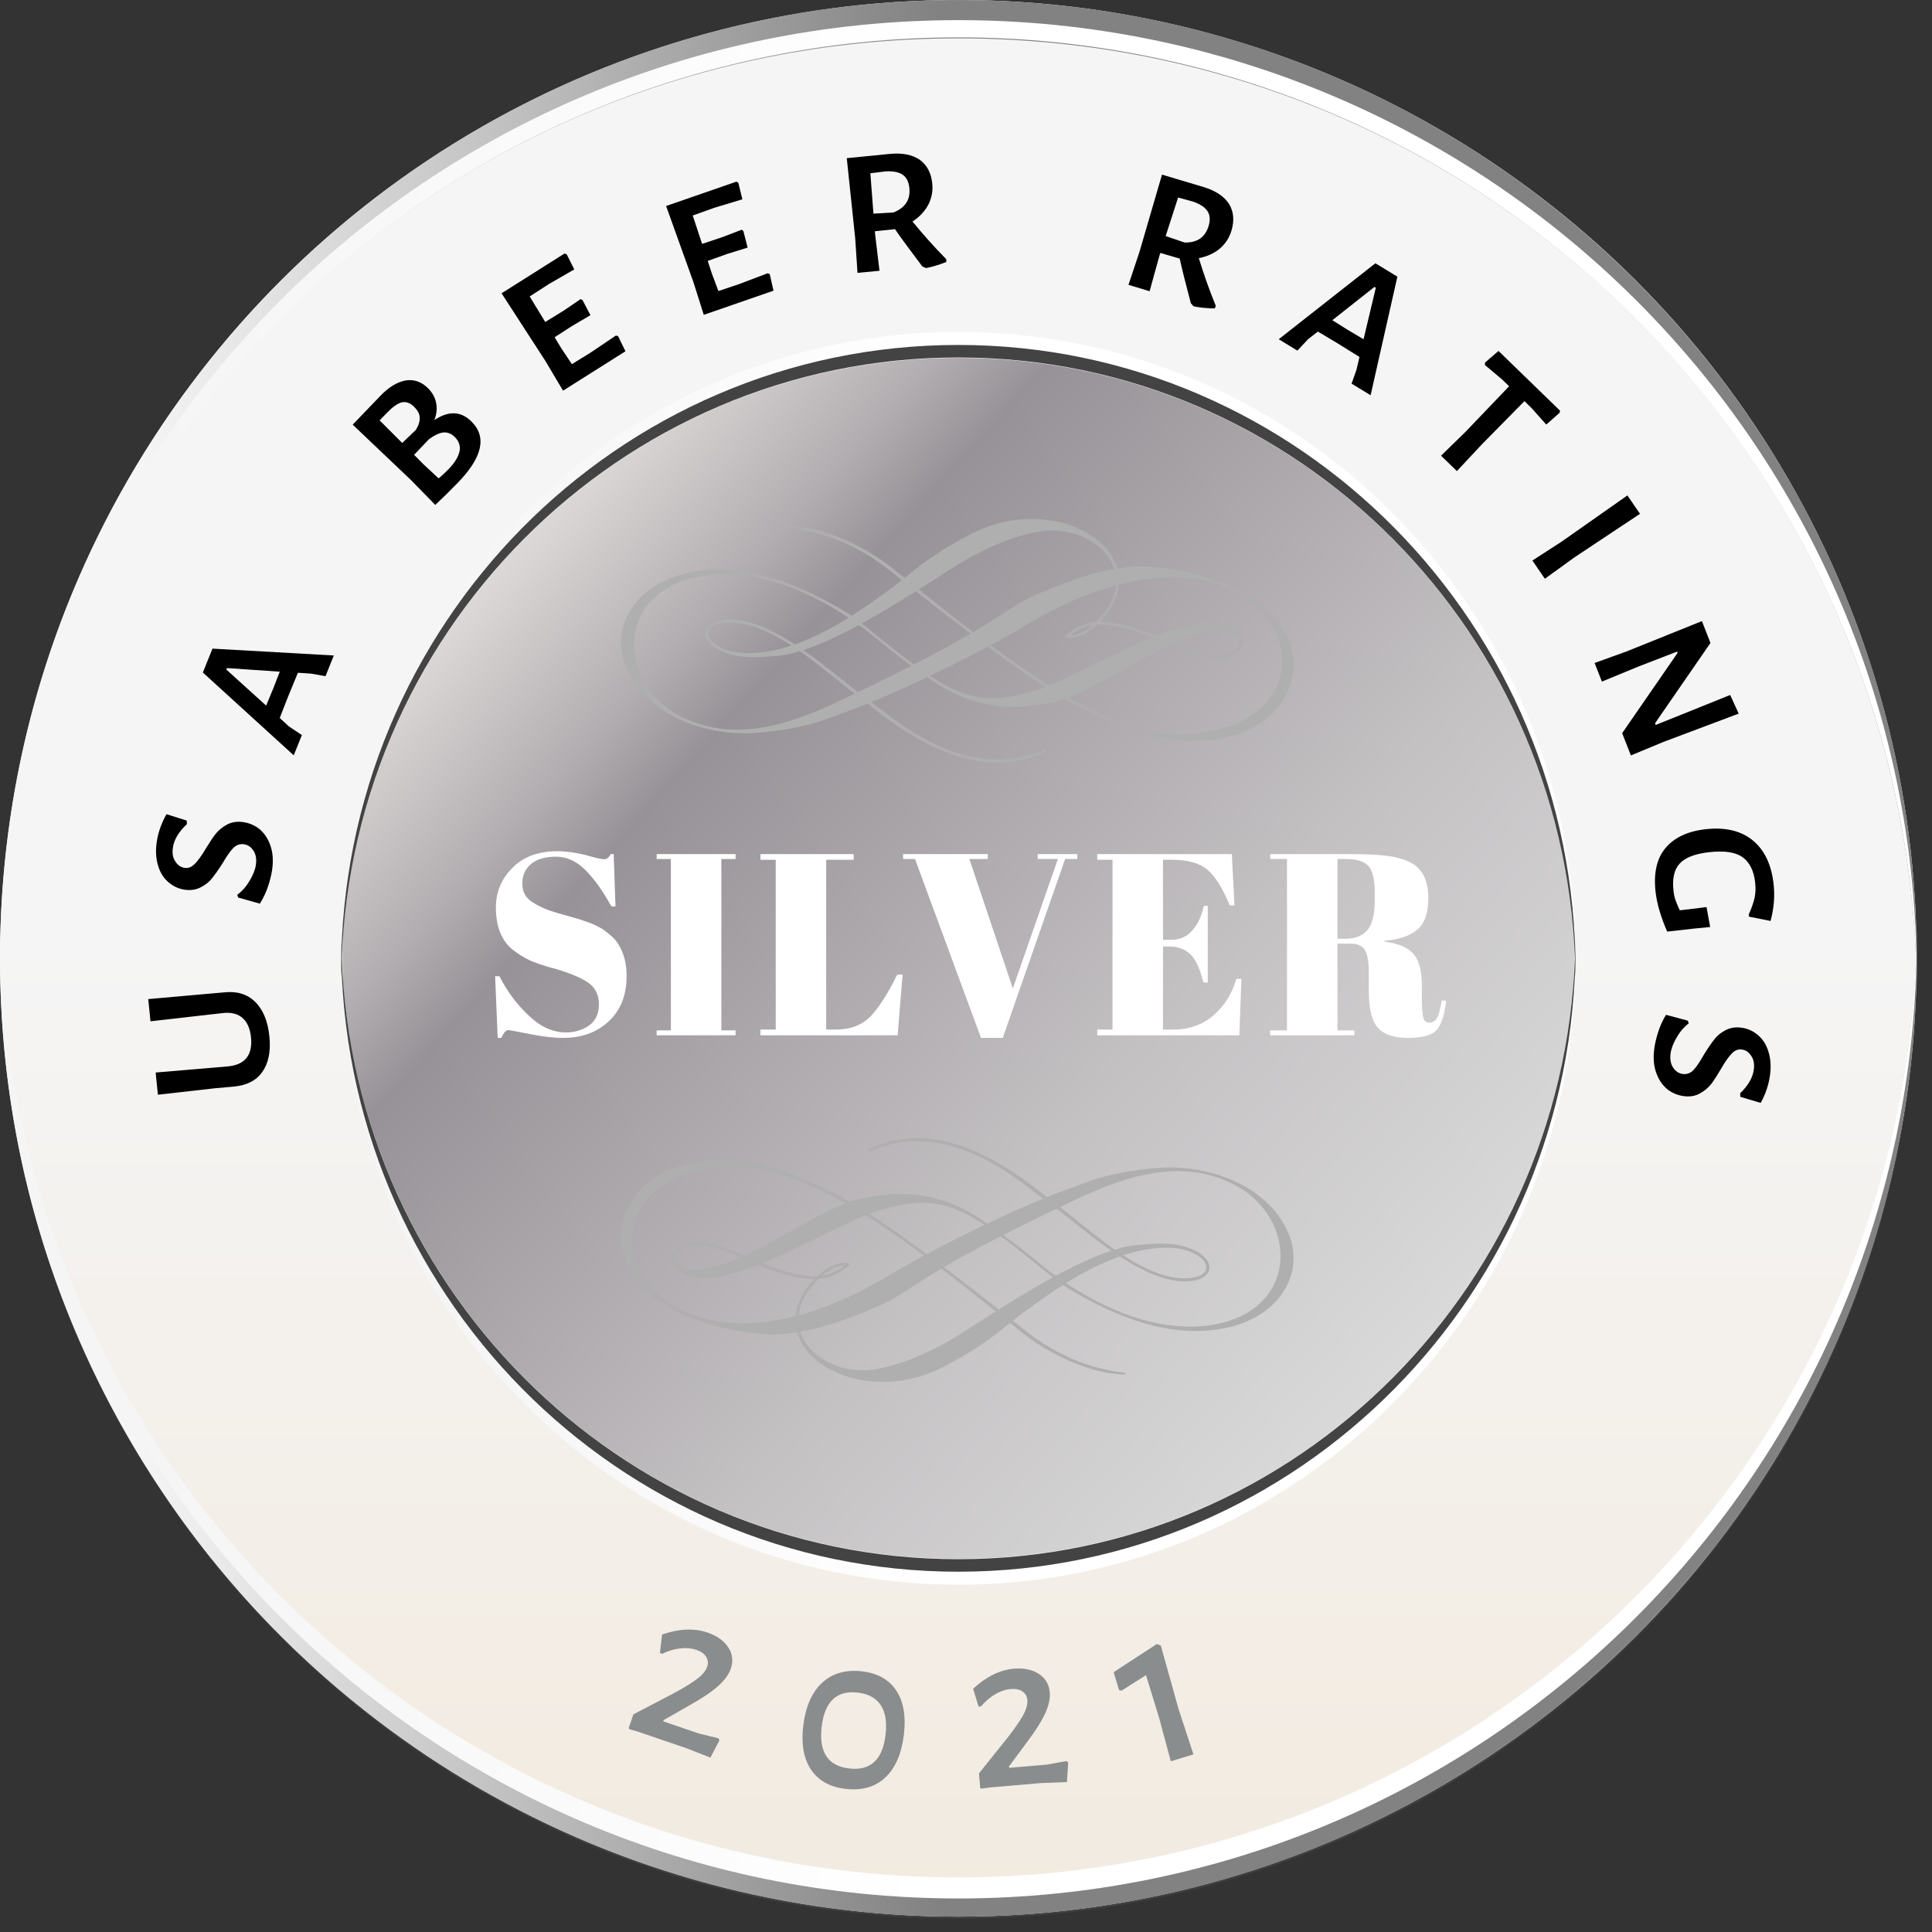
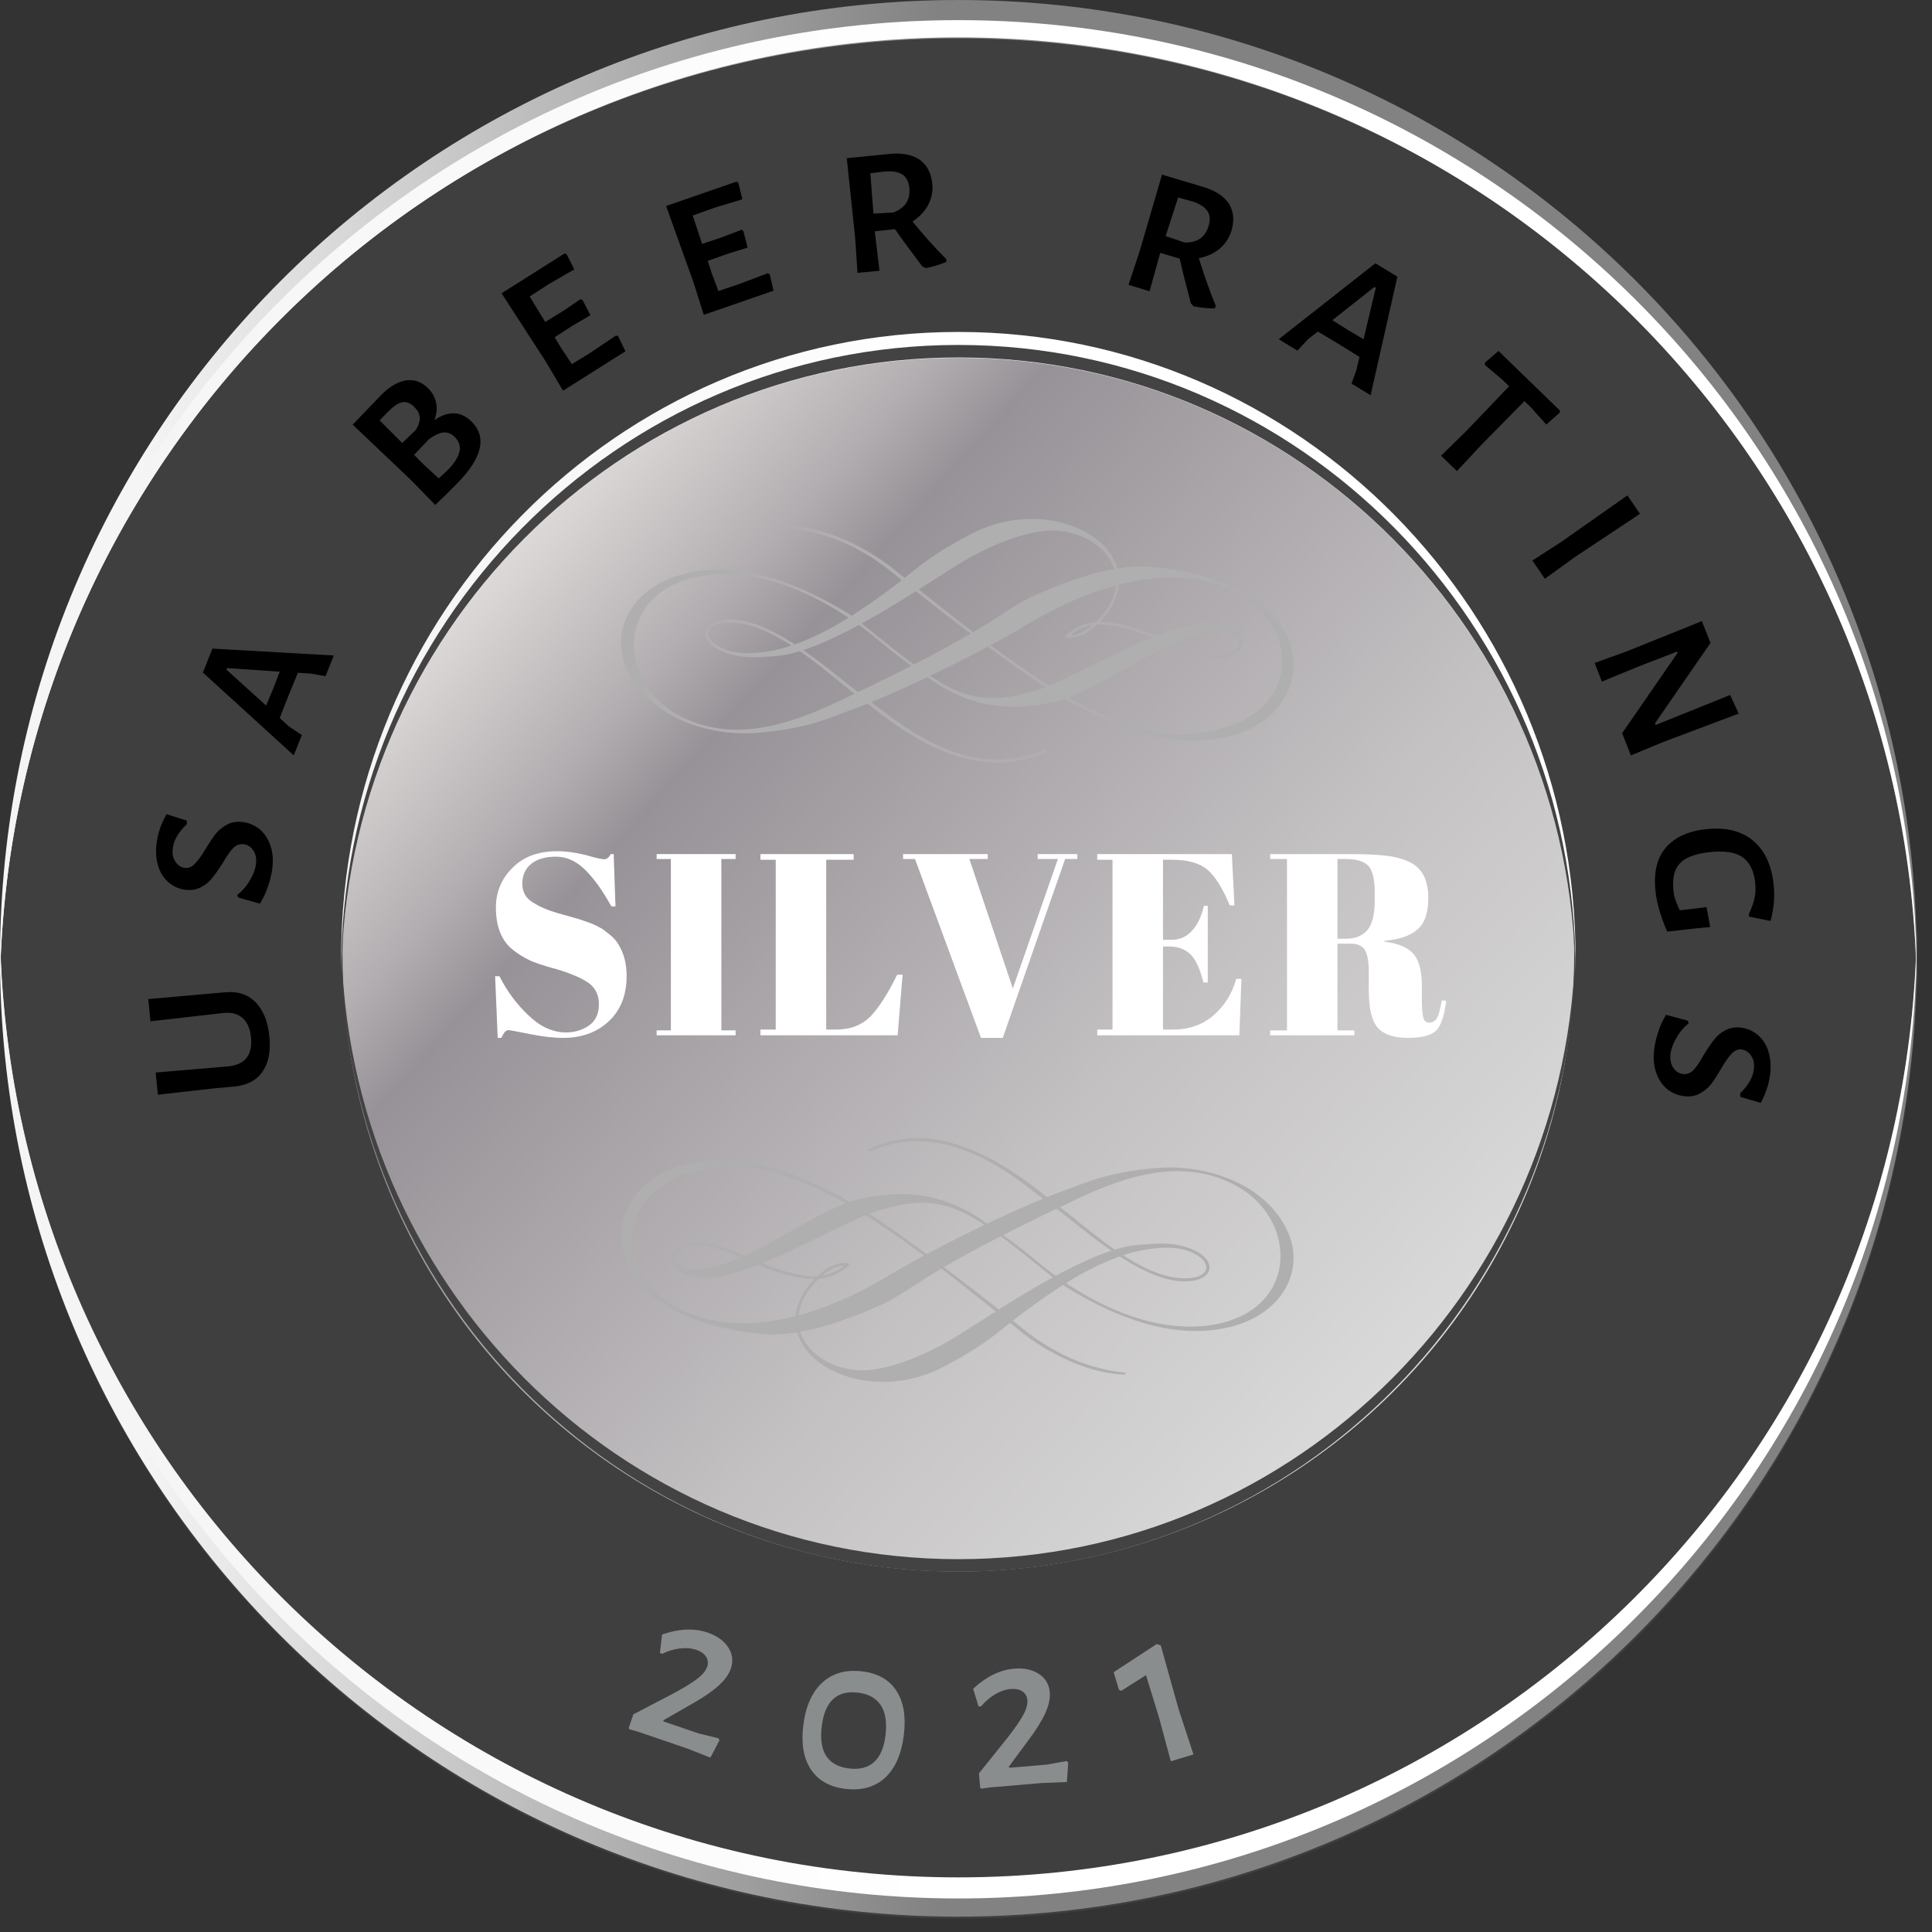
<svg xmlns="http://www.w3.org/2000/svg" width="100%" height="100%" viewBox="0 0 112 112" version="1.1" xml:space="preserve" style="fill-rule:evenodd;clip-rule:evenodd;stroke-linejoin:round;stroke-miterlimit:2;">
  <rect x="0" y="0" width="112" height="112" fill="#333333" stroke="none" />
  <g transform="matrix(1,0,0,1,-1274.62,-59.546)">
    <g transform="matrix(1,0,0,1,947.126,0)">
      <g opacity="0.2">
        <g transform="matrix(0,-1,-1,0,383.072,59.66)">
          <path d="M-55.555,-55.555C-86.238,-55.555 -111.111,-30.683 -111.111,0C-111.111,30.682 -86.238,55.555 -55.555,55.555C-24.872,55.555 0.001,30.682 0.001,0C0.001,-30.683 -24.872,-55.555 -55.555,-55.555" style="fill:rgb(109,110,113);fill-rule:nonzero;" />
        </g>
      </g>
    </g>
    <g transform="matrix(1,0,0,1,947.126,0)">
      <g transform="matrix(0,111.11,111.11,0,383.052,59.545)">
-         <circle cx="0.5" cy="-0" r="0.5" style="fill:url(#_Linear1);" />
-       </g>
+         </g>
    </g>
    <g transform="matrix(1,0,0,1,947.126,0)">
      <g transform="matrix(111.11,0,0,-111.11,327.495,142.323)">
        <path d="M0.5,-0.235C0.227,-0.235 0.006,-0.017 0,0.255C0,0.252 0,0.248 0,0.245C0,-0.031 0.224,-0.255 0.5,-0.255C0.776,-0.255 1,-0.031 1,0.245C1,0.248 1,0.252 1,0.255C0.994,-0.017 0.773,-0.235 0.5,-0.235Z" style="fill:url(#_Linear2);fill-rule:nonzero;" />
      </g>
    </g>
    <g transform="matrix(1,0,0,1,947.126,0)">
      <g transform="matrix(111.11,0,0,-111.11,327.495,141.491)">
        <path d="M0.5,-0.242C0.226,-0.242 0.003,-0.021 0,0.253C0,0.251 0,0.249 0,0.248C0,-0.029 0.224,-0.253 0.5,-0.253C0.776,-0.253 1,-0.029 1,0.248C1,0.249 1,0.251 1,0.253C0.997,-0.021 0.774,-0.242 0.5,-0.242Z" style="fill:url(#_Linear3);fill-rule:nonzero;" />
      </g>
    </g>
    <g transform="matrix(1,0,0,1,947.126,0)">
      <g transform="matrix(111.11,0,0,-111.11,327.495,87.88)">
        <path d="M0,-0.245C0,-0.248 0,-0.252 0,-0.255C0.006,0.017 0.227,0.235 0.5,0.235C0.773,0.235 0.994,0.017 1,-0.255C1,-0.252 1,-0.248 1,-0.245C1,0.031 0.776,0.255 0.5,0.255C0.224,0.255 0,0.031 0,-0.245Z" style="fill:url(#_Linear4);fill-rule:nonzero;" />
      </g>
    </g>
    <g transform="matrix(1,0,0,1,947.126,0)">
      <g transform="matrix(111.11,0,0,-111.11,327.495,88.713)">
        <path d="M0,-0.247C0,-0.249 0,-0.251 0,-0.252C0.003,0.021 0.226,0.243 0.5,0.243C0.774,0.243 0.997,0.021 1,-0.252C1,-0.251 1,-0.249 1,-0.247C1,0.029 0.776,0.252 0.5,0.252C0.224,0.252 0,0.029 0,-0.247Z" style="fill:url(#_Linear5);fill-rule:nonzero;" />
      </g>
    </g>
    <g transform="matrix(1,0,0,1,947.126,0)">
      <g transform="matrix(0.946,0.323,-0.323,0.946,0,0)">
        <path d="M398.722,26.852C399.291,26.852 399.757,26.992 400.122,27.272C400.486,27.552 400.668,27.927 400.668,28.398C400.668,28.754 400.546,29.149 400.301,29.584C400.057,30.02 399.664,30.54 399.122,31.144L397.936,32.49L397.963,32.556L400.135,32.556L401.294,32.45L401.388,32.543L401.214,33.663L399.748,33.596L396.736,33.596L396.243,33.623L396.177,33.569L396.177,32.73L398.003,30.811C398.465,30.313 398.802,29.904 399.015,29.584C399.229,29.265 399.335,28.98 399.335,28.732C399.335,28.518 399.255,28.345 399.095,28.212C398.935,28.079 398.713,28.012 398.429,28.012C398.127,28.012 397.818,28.087 397.503,28.238C397.187,28.39 396.896,28.598 396.63,28.865L396.483,28.865L396.257,27.812C397.074,27.172 397.896,26.852 398.722,26.852Z" style="fill:rgb(138,141,142);fill-rule:nonzero;" />
      </g>
    </g>
    <g transform="matrix(1,0,0,1,947.126,0)">
      <g transform="matrix(0.993,0.12,-0.12,0.993,0,0)">
        <path d="M393.442,109.995C394.34,109.995 395.035,110.286 395.528,110.868C396.021,111.45 396.268,112.279 396.268,113.354C396.268,114.473 396.008,115.34 395.488,115.953C394.968,116.566 394.229,116.872 393.269,116.872C392.363,116.872 391.661,116.581 391.163,115.999C390.666,115.417 390.417,114.598 390.417,113.54C390.417,112.412 390.681,111.539 391.21,110.922C391.739,110.304 392.483,109.995 393.442,109.995ZM393.336,111.248C392.101,111.248 391.483,111.981 391.483,113.447C391.483,114.931 392.105,115.673 393.349,115.673C393.962,115.673 394.426,115.493 394.742,115.133C395.057,114.773 395.215,114.233 395.215,113.514C395.215,112.758 395.055,112.192 394.735,111.814C394.415,111.437 393.949,111.248 393.336,111.248Z" style="fill:rgb(138,141,142);fill-rule:nonzero;" />
      </g>
    </g>
    <g transform="matrix(1,0,0,1,947.126,0)">
      <g transform="matrix(0.996,-0.085,0.085,0.996,0,0)">
        <path d="M371.734,188.633C372.303,188.633 372.77,188.773 373.134,189.053C373.498,189.333 373.68,189.708 373.68,190.179C373.68,190.534 373.558,190.93 373.314,191.365C373.069,191.8 372.676,192.32 372.134,192.924L370.948,194.27L370.975,194.337L373.147,194.337L374.307,194.23L374.4,194.324L374.227,195.443L372.761,195.376L369.749,195.376L369.256,195.403L369.189,195.35L369.189,194.51L371.015,192.591C371.477,192.093 371.814,191.685 372.028,191.365C372.241,191.045 372.347,190.761 372.347,190.512C372.347,190.299 372.268,190.126 372.108,189.992C371.948,189.859 371.726,189.792 371.441,189.792C371.139,189.792 370.83,189.868 370.515,190.019C370.2,190.17 369.909,190.379 369.642,190.645L369.496,190.645L369.269,189.592C370.086,188.953 370.908,188.633 371.734,188.633Z" style="fill:rgb(138,141,142);fill-rule:nonzero;" />
      </g>
    </g>
    <g transform="matrix(1,0,0,1,947.126,0)">
      <g transform="matrix(0.957,-0.289,0.289,0.957,0,0)">
        <path d="M333.244,262.531L333.164,266.37L333.231,269.128L331.858,269.128L331.938,266.516L331.925,263.931L330.299,264.384L330.179,264.304L330.179,263.224L333.044,262.385L333.244,262.531Z" style="fill:rgb(138,141,142);fill-rule:nonzero;" />
      </g>
    </g>
    <g transform="matrix(1,0,0,1,947.126,0)">
      <g transform="matrix(-1.337,-13.26,13.26,-1.337,343.38,123.226)">
        <path d="M0.482,-0.246L0.481,-0.172C0.482,-0.115 0.464,-0.071 0.427,-0.04C0.39,-0.009 0.338,0.007 0.271,0.007C0.204,0.007 0.154,-0.009 0.119,-0.04C0.084,-0.071 0.068,-0.115 0.069,-0.172L0.07,-0.249L0.067,-0.501L0.164,-0.501L0.159,-0.187C0.158,-0.111 0.197,-0.073 0.275,-0.073C0.314,-0.073 0.343,-0.083 0.363,-0.102C0.383,-0.121 0.393,-0.149 0.392,-0.187L0.388,-0.501L0.485,-0.501L0.482,-0.246Z" style="fill-rule:nonzero;" />
      </g>
    </g>
    <g transform="matrix(1,0,0,1,947.126,0)">
      <g transform="matrix(1.877,-13.194,13.194,1.877,342.807,112.559)">
        <path d="M0.244,-0.507C0.287,-0.507 0.329,-0.499 0.372,-0.482L0.357,-0.391L0.342,-0.388C0.303,-0.419 0.267,-0.434 0.232,-0.434C0.207,-0.434 0.188,-0.428 0.174,-0.415C0.159,-0.402 0.152,-0.388 0.152,-0.371C0.152,-0.354 0.16,-0.341 0.175,-0.33C0.19,-0.319 0.213,-0.306 0.245,-0.293C0.275,-0.28 0.299,-0.269 0.318,-0.258C0.336,-0.247 0.352,-0.232 0.365,-0.214C0.378,-0.196 0.385,-0.174 0.385,-0.147C0.385,-0.12 0.378,-0.094 0.364,-0.071C0.349,-0.048 0.328,-0.029 0.3,-0.015C0.271,-0 0.237,0.007 0.197,0.007C0.173,0.007 0.148,0.004 0.121,-0.001C0.094,-0.006 0.069,-0.014 0.044,-0.025L0.057,-0.122L0.068,-0.128C0.087,-0.109 0.11,-0.094 0.137,-0.083C0.163,-0.072 0.187,-0.066 0.209,-0.066C0.233,-0.066 0.253,-0.072 0.268,-0.085C0.282,-0.097 0.29,-0.112 0.29,-0.13C0.29,-0.148 0.282,-0.163 0.267,-0.174C0.252,-0.185 0.228,-0.197 0.196,-0.21C0.167,-0.223 0.144,-0.235 0.125,-0.246C0.106,-0.257 0.091,-0.271 0.078,-0.29C0.065,-0.308 0.058,-0.33 0.058,-0.357C0.058,-0.385 0.066,-0.41 0.081,-0.433C0.096,-0.456 0.117,-0.474 0.146,-0.487C0.174,-0.5 0.207,-0.507 0.244,-0.507Z" style="fill-rule:nonzero;" />
      </g>
    </g>
    <g transform="matrix(1,0,0,1,947.126,0)">
      <g transform="matrix(4.965,-12.368,12.368,4.965,344.418,103.593)">
        <path d="M0.489,-0L0.392,-0L0.379,-0.062L0.361,-0.117L0.249,-0.118L0.149,-0.117L0.13,-0.067L0.116,-0L0.021,-0L0.208,-0.501L0.32,-0.501L0.489,-0ZM0.336,-0.192L0.265,-0.411L0.258,-0.411L0.177,-0.192L0.256,-0.191L0.336,-0.192Z" style="fill-rule:nonzero;" />
      </g>
    </g>
    <g transform="matrix(1,0,0,1,947.126,0)">
      <g transform="matrix(9.29,-9.556,9.556,9.29,351.956,89.611)">
        <path d="M0.345,-0.26C0.417,-0.245 0.453,-0.205 0.453,-0.142C0.453,-0.045 0.375,0.003 0.22,0.003C0.173,0.003 0.127,0.002 0.083,-0L0.087,-0.15L0.083,-0.501L0.259,-0.502C0.311,-0.502 0.352,-0.491 0.381,-0.47C0.41,-0.449 0.425,-0.418 0.425,-0.378C0.425,-0.351 0.418,-0.327 0.404,-0.307C0.39,-0.286 0.37,-0.271 0.345,-0.26ZM0.325,-0.365C0.325,-0.388 0.317,-0.405 0.302,-0.415C0.287,-0.425 0.261,-0.43 0.226,-0.43L0.178,-0.43L0.176,-0.291L0.258,-0.288C0.281,-0.293 0.298,-0.302 0.309,-0.314C0.32,-0.326 0.325,-0.343 0.325,-0.365ZM0.235,-0.067C0.274,-0.067 0.303,-0.074 0.324,-0.087C0.344,-0.1 0.354,-0.12 0.354,-0.146C0.354,-0.167 0.347,-0.183 0.333,-0.195C0.319,-0.206 0.298,-0.214 0.269,-0.219L0.175,-0.218L0.174,-0.159L0.176,-0.07C0.197,-0.068 0.216,-0.067 0.235,-0.067Z" style="fill-rule:nonzero;" />
      </g>
    </g>
    <g transform="matrix(1,0,0,1,947.126,0)">
      <g transform="matrix(11.268,-7.116,7.116,11.268,359.2,82.784)">
        <path d="M0.405,-0.08L0.412,-0.073L0.404,-0L0.083,-0L0.087,-0.15L0.083,-0.501L0.407,-0.501L0.413,-0.493L0.406,-0.42L0.279,-0.425L0.179,-0.424L0.177,-0.294L0.273,-0.293L0.36,-0.296L0.365,-0.288L0.359,-0.214L0.265,-0.217L0.176,-0.216L0.175,-0.159L0.177,-0.077L0.27,-0.076L0.405,-0.08Z" style="fill-rule:nonzero;" />
      </g>
    </g>
    <g transform="matrix(1,0,0,1,947.126,0)">
      <g transform="matrix(12.594,-4.359,4.359,12.594,367.247,78.159)">
        <path d="M0.405,-0.08L0.412,-0.073L0.404,-0L0.083,-0L0.087,-0.15L0.083,-0.501L0.407,-0.501L0.413,-0.493L0.406,-0.42L0.279,-0.425L0.179,-0.424L0.177,-0.294L0.273,-0.293L0.36,-0.296L0.365,-0.288L0.359,-0.214L0.265,-0.217L0.176,-0.216L0.175,-0.159L0.177,-0.077L0.27,-0.076L0.405,-0.08Z" style="fill-rule:nonzero;" />
      </g>
    </g>
    <g transform="matrix(1,0,0,1,947.126,0)">
      <g transform="matrix(13.269,-1.241,1.241,13.269,376.103,75.466)">
        <path d="M0.342,-0.2C0.381,-0.142 0.424,-0.083 0.473,-0.023L0.472,-0.011C0.437,-0.001 0.407,0.005 0.381,0.007L0.366,-0.002C0.317,-0.081 0.283,-0.138 0.263,-0.174L0.175,-0.173L0.175,-0.159L0.179,-0L0.083,-0L0.087,-0.15L0.083,-0.501L0.273,-0.502C0.327,-0.502 0.369,-0.489 0.399,-0.464C0.428,-0.438 0.443,-0.402 0.443,-0.355C0.443,-0.322 0.434,-0.293 0.417,-0.266C0.399,-0.239 0.374,-0.217 0.342,-0.2ZM0.176,-0.25L0.263,-0.247C0.316,-0.262 0.342,-0.295 0.342,-0.346C0.342,-0.373 0.334,-0.394 0.318,-0.407C0.302,-0.42 0.278,-0.427 0.245,-0.428L0.179,-0.426L0.176,-0.25Z" style="fill-rule:nonzero;" />
      </g>
    </g>
    <g transform="matrix(1,0,0,1,947.126,0)">
      <g transform="matrix(12.75,3.879,-3.879,12.75,391.855,75.735)">
        <path d="M0.342,-0.2C0.381,-0.142 0.424,-0.083 0.473,-0.023L0.472,-0.011C0.437,-0.001 0.407,0.005 0.381,0.007L0.366,-0.002C0.317,-0.081 0.283,-0.138 0.263,-0.174L0.175,-0.173L0.175,-0.159L0.179,-0L0.083,-0L0.087,-0.15L0.083,-0.501L0.273,-0.502C0.327,-0.502 0.369,-0.489 0.399,-0.464C0.428,-0.438 0.443,-0.402 0.443,-0.355C0.443,-0.322 0.434,-0.293 0.417,-0.266C0.399,-0.239 0.374,-0.217 0.342,-0.2ZM0.176,-0.25L0.263,-0.247C0.316,-0.262 0.342,-0.295 0.342,-0.346C0.342,-0.373 0.334,-0.394 0.318,-0.407C0.302,-0.42 0.278,-0.427 0.245,-0.428L0.179,-0.426L0.176,-0.25Z" style="fill-rule:nonzero;" />
      </g>
    </g>
    <g transform="matrix(1,0,0,1,947.126,0)">
      <g transform="matrix(11.379,6.937,-6.937,11.379,401.385,79.066)">
        <path d="M0.489,-0L0.392,-0L0.379,-0.062L0.361,-0.117L0.249,-0.118L0.149,-0.117L0.13,-0.067L0.116,-0L0.021,-0L0.208,-0.501L0.32,-0.501L0.489,-0ZM0.336,-0.192L0.265,-0.411L0.258,-0.411L0.177,-0.192L0.256,-0.191L0.336,-0.192Z" style="fill-rule:nonzero;" />
      </g>
    </g>
    <g transform="matrix(1,0,0,1,947.126,0)">
      <g transform="matrix(9.563,9.282,-9.282,9.563,409.379,84.358)">
        <path d="M0.413,-0.493L0.407,-0.416L0.31,-0.423L0.268,-0.423L0.266,-0.159L0.269,-0L0.173,-0L0.177,-0.15L0.175,-0.423L0.134,-0.423L0.035,-0.416L0.028,-0.424L0.035,-0.501L0.408,-0.501L0.413,-0.493Z" style="fill-rule:nonzero;" />
      </g>
    </g>
    <g transform="matrix(1,0,0,1,947.126,0)">
      <g transform="matrix(7.535,10.993,-10.993,7.535,415.703,91.129)">
        <path d="M0.175,-0.159L0.179,-0L0.083,-0L0.087,-0.15L0.083,-0.501L0.18,-0.501L0.175,-0.159Z" style="fill-rule:nonzero;" />
      </g>
    </g>
    <g transform="matrix(1,0,0,1,947.126,0)">
      <g transform="matrix(4.869,12.406,-12.406,4.869,419.531,96.95)">
        <path d="M0.512,-0.153L0.515,-0L0.411,-0L0.174,-0.352L0.168,-0.352L0.167,-0.17L0.17,-0L0.083,-0L0.087,-0.147L0.084,-0.501L0.186,-0.501L0.423,-0.149L0.431,-0.149L0.428,-0.498L0.517,-0.503L0.512,-0.153Z" style="fill-rule:nonzero;" />
      </g>
    </g>
    <g transform="matrix(1,0,0,1,947.126,0)">
      <g transform="matrix(1.482,13.244,-13.244,1.482,423.137,107.442)">
        <path d="M0.31,-0.507C0.362,-0.507 0.415,-0.497 0.468,-0.476L0.439,-0.385L0.429,-0.385C0.404,-0.4 0.381,-0.411 0.361,-0.418C0.34,-0.425 0.318,-0.428 0.293,-0.428C0.241,-0.428 0.203,-0.413 0.178,-0.385C0.153,-0.356 0.141,-0.309 0.141,-0.244C0.141,-0.181 0.153,-0.137 0.176,-0.111C0.199,-0.084 0.238,-0.071 0.291,-0.071C0.305,-0.071 0.318,-0.072 0.331,-0.075C0.344,-0.078 0.359,-0.082 0.378,-0.089L0.378,-0.131L0.377,-0.206L0.465,-0.212L0.464,-0.146L0.464,-0.024C0.396,-0.003 0.337,0.007 0.286,0.007C0.205,0.007 0.143,-0.014 0.102,-0.057C0.061,-0.1 0.04,-0.161 0.04,-0.24C0.04,-0.326 0.064,-0.392 0.111,-0.438C0.158,-0.484 0.224,-0.507 0.31,-0.507Z" style="fill-rule:nonzero;" />
      </g>
    </g>
    <g transform="matrix(1,0,0,1,947.126,0)">
      <g transform="matrix(-1.68,13.221,-13.221,-1.68,423.816,117.754)">
        <path d="M0.244,-0.507C0.287,-0.507 0.329,-0.499 0.372,-0.482L0.357,-0.391L0.342,-0.388C0.303,-0.419 0.267,-0.434 0.232,-0.434C0.207,-0.434 0.188,-0.428 0.174,-0.415C0.159,-0.402 0.152,-0.388 0.152,-0.371C0.152,-0.354 0.16,-0.341 0.175,-0.33C0.19,-0.319 0.213,-0.306 0.245,-0.293C0.275,-0.28 0.299,-0.269 0.318,-0.258C0.336,-0.247 0.352,-0.232 0.365,-0.214C0.378,-0.196 0.385,-0.174 0.385,-0.147C0.385,-0.12 0.378,-0.094 0.364,-0.071C0.349,-0.048 0.328,-0.029 0.3,-0.015C0.271,-0 0.237,0.007 0.197,0.007C0.173,0.007 0.148,0.004 0.121,-0.001C0.094,-0.006 0.069,-0.014 0.044,-0.025L0.057,-0.122L0.068,-0.128C0.087,-0.109 0.11,-0.094 0.137,-0.083C0.163,-0.072 0.187,-0.066 0.209,-0.066C0.233,-0.066 0.253,-0.072 0.268,-0.085C0.282,-0.097 0.29,-0.112 0.29,-0.13C0.29,-0.148 0.282,-0.163 0.267,-0.174C0.252,-0.185 0.228,-0.197 0.196,-0.21C0.167,-0.223 0.144,-0.235 0.125,-0.246C0.106,-0.257 0.091,-0.271 0.078,-0.29C0.065,-0.308 0.058,-0.33 0.058,-0.357C0.058,-0.385 0.066,-0.41 0.081,-0.433C0.096,-0.456 0.117,-0.474 0.146,-0.487C0.174,-0.5 0.207,-0.507 0.244,-0.507Z" style="fill-rule:nonzero;" />
      </g>
    </g>
    <g transform="matrix(1,0,0,1,947.126,0)">
      <g transform="matrix(2.13163e-14,-73.007,73.007,2.13163e-14,383.05,153.132)">
        <ellipse cx="0.523" cy="0" rx="0.489" ry="0.489" style="fill:url(#_Linear6);" />
      </g>
    </g>
    <g transform="matrix(1,0,0,1,947.126,0)">
      <g transform="matrix(1,0,0,1,389.199,131.719)">
        <g>
          <path d="M0,2.269C1.635,1.219 3.374,0.49 4.62,0.282C5.611,0.116 6.717,0.04 7.608,0.542C8.704,1.161 8.352,2.128 6.466,1.896C3.975,1.589 1.042,-1.26 -0.519,-2.398C-1.9,-3.405 -6.636,-7.825 -11.327,-5.556C-11.423,-5.502 -11.409,-5.361 -11.255,-5.43C-6.521,-7.531 -2.307,-3.403 -0.687,-2.269C0.668,-1.323 3.733,1.592 6.287,2.045C8.706,2.474 9.27,0.715 6.866,0.066C6.507,-0.032 6.153,-0.064 5.774,-0.08C5.307,-0.097 4.874,-0.041 4.416,-0.019C1.623,0.107 -3.273,3.405 -6.064,5.181C-7.728,6.239 -9.87,7.149 -11.405,7.253C-14.188,7.444 -16.742,4.986 -14.662,2.416C-13.728,1.262 -12.859,1.145 -12.818,1.222C-12.793,1.269 -13.146,1.49 -13.342,1.565C-13.778,1.73 -13.979,1.795 -14.229,1.812C-15.258,1.876 -16.713,1.441 -18.108,0.82C-19.44,0.226 -20.758,-0.333 -21.631,-0.125C-23.448,0.31 -23.027,1.779 -20.97,1.89C-18.113,2.043 -12.556,-1.636 -10.492,-2.076C-8.504,-2.673 -6.915,-2.619 -5.039,-1.42C-2.483,0.212 -0.762,1.979 0.48,2.676C1.773,3.403 4.87,5.213 8.252,4.965C12.352,4.665 13.999,1.738 12.998,-0.652C11.799,-3.513 8.229,-4.736 5.251,-4.455C2.375,-4.183 1.407,-3.665 0.022,-3.169C-2.429,-2.293 -7.108,-0.071 -10.214,1.788C-24.096,10.094 -29.666,-2.937 -20.683,-4.395C-19.703,-4.553 -17.791,-5.056 -13.527,-2.879C-9.812,-0.983 -4.77,3.234 -2.403,5.122C-1.17,6.105 1.34,7.499 3.499,7.504C3.577,7.505 3.567,7.41 3.503,7.403C1.372,7.184 -0.634,6.27 -2.296,4.942C-5.932,2.037 -10.889,-1.813 -13.386,-3.019C-15.971,-4.268 -18.831,-5.535 -22.209,-4.598C-27.265,-3.198 -27.699,4.073 -17.648,5.149C-15.659,5.362 -13.22,4.627 -10.699,3.504C-8.623,2.579 -8.699,1.769 0.795,-2.696C3.543,-3.988 6.742,-5.045 9.745,-3.547C13.715,-1.568 13.653,4.086 8.175,4.684C5.161,5.013 2.259,3.588 0.507,2.476C-1.56,1.164 -1.69,0.66 -4.793,-1.458C-7.86,-3.551 -10.551,-2.889 -11.613,-2.72C-14.129,-2.321 -18.469,1.303 -21.131,1.414C-22.602,1.475 -23.069,0.529 -21.883,0.102C-20.877,-0.26 -19.706,0.307 -18.311,0.921C-16.377,1.772 -15.206,1.995 -14.35,1.965C-13.254,1.928 -12.441,1.174 -12.467,1.108C-12.521,0.968 -13.043,1.059 -13.327,1.153C-14.034,1.383 -14.769,2.267 -14.854,2.381C-17.657,6.113 -11.9,9.62 -7.003,7.06C-3.598,5.281 -3.831,4.732 0,2.269" style="fill:rgb(175,175,175);fill-rule:nonzero;" />
        </g>
      </g>
    </g>
    <g transform="matrix(1,0,0,1,947.126,0)">
      <g transform="matrix(1,0,0,1,376.78,97.566)">
        <g>
          <path d="M0,-2.27C-1.635,-1.219 -3.374,-0.491 -4.619,-0.282C-5.61,-0.117 -6.716,-0.041 -7.608,-0.543C-8.703,-1.162 -8.351,-2.128 -6.466,-1.897C-3.975,-1.59 -1.041,1.259 0.519,2.397C1.901,3.404 6.636,7.825 11.328,5.556C11.423,5.501 11.41,5.361 11.255,5.429C6.521,7.53 2.308,3.403 0.687,2.269C-0.667,1.322 -3.732,-1.593 -6.287,-2.046C-8.705,-2.475 -9.27,-0.716 -6.866,-0.067C-6.507,0.031 -6.153,0.064 -5.773,0.079C-5.307,0.097 -4.873,0.04 -4.416,0.019C-1.623,-0.107 3.273,-3.406 6.065,-5.181C7.729,-6.24 9.871,-7.15 11.405,-7.254C14.188,-7.444 16.742,-4.987 14.663,-2.417C13.728,-1.262 12.859,-1.146 12.818,-1.223C12.794,-1.269 13.146,-1.491 13.342,-1.565C13.779,-1.731 13.979,-1.796 14.229,-1.812C15.258,-1.877 16.714,-1.442 18.108,-0.82C19.441,-0.227 20.758,0.332 21.632,0.124C23.449,-0.31 23.027,-1.78 20.97,-1.89C18.114,-2.044 12.557,1.635 10.492,2.075C8.504,2.673 6.916,2.618 5.04,1.419C2.484,-0.212 0.763,-1.979 -0.479,-2.677C-1.772,-3.404 -4.869,-5.213 -8.252,-4.966C-12.351,-4.666 -13.998,-1.738 -12.997,0.652C-11.799,3.512 -8.229,4.735 -5.251,4.454C-2.375,4.182 -1.406,3.664 -0.022,3.168C2.43,2.292 7.108,0.07 10.215,-1.789C24.097,-10.095 29.667,2.936 20.683,4.394C19.704,4.553 17.791,5.055 13.527,2.878C9.813,0.982 4.771,-3.235 2.403,-5.123C1.17,-6.106 -1.339,-7.5 -3.498,-7.505C-3.577,-7.505 -3.566,-7.411 -3.503,-7.404C-1.371,-7.184 0.635,-6.271 2.296,-4.943C5.932,-2.037 10.89,1.813 13.387,3.019C15.972,4.267 18.832,5.534 22.21,4.598C27.266,3.197 27.7,-4.074 17.649,-5.15C15.659,-5.363 13.22,-4.628 10.699,-3.505C8.624,-2.58 8.7,-1.769 -0.794,2.695C-3.542,3.988 -6.742,5.045 -9.745,3.547C-13.714,1.567 -13.652,-4.087 -8.175,-4.685C-5.161,-5.014 -2.259,-3.589 -0.506,-2.476C1.561,-1.165 1.69,-0.661 4.794,1.458C7.86,3.55 10.551,2.889 11.614,2.72C14.129,2.32 18.47,-1.304 21.131,-1.415C22.603,-1.475 23.069,-0.53 21.883,-0.103C20.878,0.259 19.707,-0.307 18.311,-0.922C16.377,-1.773 15.207,-1.996 14.351,-1.966C13.255,-1.929 12.441,-1.174 12.468,-1.108C12.521,-0.969 13.043,-1.06 13.328,-1.153C14.035,-1.384 14.769,-2.267 14.855,-2.382C17.658,-6.114 11.9,-9.621 7.004,-7.061C3.599,-5.282 3.832,-4.733 0,-2.27" style="fill:rgb(175,175,175);fill-rule:nonzero;" />
        </g>
      </g>
    </g>
    <g transform="matrix(1,0,0,1,947.126,0)">
      <g transform="matrix(15.007,0,0,15.007,355.431,119.563)">
        <path d="M0.325,-0.011C0.358,-0.011 0.388,-0.02 0.414,-0.038C0.439,-0.056 0.452,-0.083 0.452,-0.12C0.452,-0.156 0.438,-0.184 0.411,-0.203C0.383,-0.222 0.343,-0.239 0.293,-0.254C0.241,-0.268 0.204,-0.28 0.182,-0.291C0.159,-0.302 0.137,-0.316 0.116,-0.333C0.075,-0.368 0.054,-0.421 0.054,-0.494C0.054,-0.553 0.075,-0.604 0.118,-0.647C0.16,-0.69 0.218,-0.711 0.291,-0.711C0.326,-0.711 0.363,-0.706 0.402,-0.696C0.44,-0.685 0.464,-0.68 0.473,-0.68C0.482,-0.68 0.491,-0.687 0.498,-0.7L0.509,-0.7L0.516,-0.498L0.5,-0.498C0.468,-0.556 0.435,-0.603 0.4,-0.638C0.365,-0.673 0.327,-0.69 0.286,-0.69C0.245,-0.69 0.213,-0.681 0.19,-0.662C0.167,-0.643 0.156,-0.617 0.156,-0.586C0.156,-0.554 0.169,-0.53 0.197,-0.513C0.224,-0.496 0.257,-0.482 0.296,-0.471C0.335,-0.46 0.361,-0.453 0.374,-0.449C0.386,-0.445 0.401,-0.44 0.42,-0.433C0.438,-0.426 0.453,-0.418 0.465,-0.411C0.476,-0.403 0.489,-0.393 0.502,-0.382C0.515,-0.37 0.525,-0.357 0.532,-0.343C0.55,-0.311 0.559,-0.273 0.559,-0.229C0.559,-0.157 0.537,-0.099 0.492,-0.056C0.446,-0.012 0.387,0.01 0.314,0.01C0.276,0.01 0.233,0.005 0.184,-0.005C0.134,-0.015 0.107,-0.02 0.102,-0.02C0.093,-0.02 0.084,-0.01 0.075,0.01L0.061,0.01L0.051,-0.228L0.068,-0.228C0.097,-0.17 0.135,-0.119 0.181,-0.076C0.226,-0.033 0.274,-0.011 0.325,-0.011Z" style="fill:white;fill-rule:nonzero;" />
      </g>
      <g transform="matrix(15.007,0,0,15.007,365.185,119.563)">
        <path d="M0.025,-0.7L0.33,-0.7L0.33,-0.681L0.275,-0.681L0.275,-0.019L0.33,-0.019L0.33,-0L0.025,-0L0.025,-0.019L0.08,-0.019L0.08,-0.681L0.025,-0.681L0.025,-0.7Z" style="fill:white;fill-rule:nonzero;" />
      </g>
      <g transform="matrix(15.007,0,0,15.007,371.263,119.563)">
        <path d="M0.021,-0.7L0.381,-0.7L0.381,-0.678L0.275,-0.678L0.275,-0.022L0.311,-0.022C0.368,-0.022 0.413,-0.039 0.447,-0.074C0.48,-0.109 0.514,-0.162 0.549,-0.234L0.57,-0.234L0.551,-0L0.021,-0L0.021,-0.022L0.08,-0.022L0.08,-0.678L0.021,-0.678L0.021,-0.7Z" style="fill:white;fill-rule:nonzero;" />
      </g>
      <g transform="matrix(15.007,0,0,15.007,379.757,119.563)">
        <path d="M0.43,-0.181L0.604,-0.681L0.526,-0.681L0.526,-0.7L0.679,-0.7L0.679,-0.681L0.632,-0.681L0.391,0.01L0.307,0.01L0.052,-0.681L0.006,-0.681L0.006,-0.7L0.333,-0.7L0.333,-0.681L0.262,-0.681L0.43,-0.181Z" style="fill:white;fill-rule:nonzero;" />
      </g>
      <g transform="matrix(15.007,0,0,15.007,390.787,119.563)">
        <path d="M0.021,-0.7L0.541,-0.7L0.551,-0.502L0.533,-0.502C0.505,-0.569 0.476,-0.615 0.445,-0.641C0.414,-0.666 0.369,-0.678 0.31,-0.678L0.275,-0.678L0.275,-0.369L0.309,-0.369C0.34,-0.369 0.367,-0.381 0.388,-0.405C0.409,-0.428 0.424,-0.46 0.433,-0.5L0.448,-0.5L0.448,-0.204L0.431,-0.204C0.419,-0.254 0.403,-0.29 0.383,-0.311C0.362,-0.332 0.334,-0.343 0.299,-0.343L0.275,-0.343L0.275,-0.022L0.313,-0.022C0.374,-0.022 0.427,-0.04 0.47,-0.077C0.513,-0.114 0.542,-0.161 0.558,-0.218L0.578,-0.218L0.57,-0L0.021,-0L0.021,-0.022L0.08,-0.022L0.08,-0.678L0.021,-0.678L0.021,-0.7Z" style="fill:white;fill-rule:nonzero;" />
      </g>
      <g transform="matrix(15.007,0,0,15.007,400.902,119.563)">
        <path d="M0.328,-0.354L0.275,-0.354L0.275,-0.019L0.34,-0.019L0.34,-0L0.015,-0L0.015,-0.019L0.08,-0.019L0.08,-0.681L0.015,-0.681L0.015,-0.7L0.317,-0.7C0.404,-0.7 0.465,-0.696 0.502,-0.687C0.538,-0.678 0.563,-0.667 0.578,-0.654C0.61,-0.628 0.626,-0.587 0.626,-0.53C0.626,-0.473 0.612,-0.433 0.584,-0.409C0.556,-0.384 0.513,-0.37 0.456,-0.365L0.456,-0.362C0.51,-0.355 0.548,-0.339 0.569,-0.314C0.59,-0.289 0.601,-0.248 0.601,-0.19L0.601,-0.137C0.601,-0.102 0.603,-0.079 0.607,-0.067C0.61,-0.055 0.618,-0.049 0.63,-0.049C0.642,-0.049 0.652,-0.055 0.659,-0.066C0.666,-0.077 0.672,-0.1 0.678,-0.135L0.695,-0.133C0.688,-0.076 0.675,-0.038 0.657,-0.019C0.638,0 0.602,0.01 0.547,0.01C0.492,0.01 0.454,-0.003 0.431,-0.029C0.408,-0.054 0.396,-0.102 0.396,-0.173L0.396,-0.246C0.396,-0.283 0.391,-0.311 0.382,-0.328C0.372,-0.345 0.354,-0.354 0.328,-0.354ZM0.275,-0.681L0.275,-0.373L0.307,-0.373C0.345,-0.373 0.373,-0.385 0.392,-0.408C0.41,-0.431 0.419,-0.469 0.419,-0.522L0.419,-0.551C0.419,-0.604 0.41,-0.639 0.393,-0.656C0.375,-0.673 0.347,-0.681 0.308,-0.681L0.275,-0.681Z" style="fill:white;fill-rule:nonzero;" />
      </g>
    </g>
    <g transform="matrix(1,0,0,1,947.126,0)">
      <g transform="matrix(71.563,0,0,-71.563,347.269,132.879)">
-         <path d="M0.5,-0.238C0.227,-0.238 0.006,-0.017 0,0.259C0,0.255 0,0.252 0,0.248C0,-0.032 0.224,-0.259 0.5,-0.259C0.776,-0.259 1,-0.032 1,0.248C1,0.252 1,0.255 1,0.259C0.994,-0.017 0.773,-0.238 0.5,-0.238Z" style="fill:url(#_Linear7);fill-rule:nonzero;" />
-       </g>
+         </g>
    </g>
    <g transform="matrix(1,0,0,1,947.126,0)">
      <g transform="matrix(1,0,0,1,383.05,114.74)">
        <g>
          <path d="M0,35.193C19.642,35.193 35.58,19.144 35.772,-0.727C35.774,-0.606 35.782,-0.486 35.782,-0.364C35.782,19.674 19.763,35.92 0,35.92C-19.761,35.92 -35.781,19.674 -35.781,-0.364C-35.781,-0.486 -35.773,-0.606 -35.771,-0.727C-35.579,19.144 -19.641,35.193 0,35.193" style="fill:rgb(67,67,67);fill-rule:nonzero;" />
        </g>
      </g>
    </g>
    <g transform="matrix(1,0,0,1,947.126,0)">
      <g transform="matrix(71.563,0,0,-71.563,347.269,97.324)">
        <path d="M0,-0.248C0,-0.252 0,-0.255 0,-0.259C0.006,0.017 0.227,0.238 0.5,0.238C0.773,0.238 0.994,0.017 1,-0.259C1,-0.255 1,-0.252 1,-0.248C1,0.032 0.776,0.259 0.5,0.259C0.224,0.259 0,0.032 0,-0.248Z" style="fill:url(#_Linear8);fill-rule:nonzero;" />
      </g>
    </g>
    <g transform="matrix(1,0,0,1,947.126,0)">
      <g transform="matrix(1,0,0,1,383.05,115.463)">
        <g>
          <path d="M0,-35.193C19.642,-35.193 35.58,-19.144 35.772,0.727C35.774,0.606 35.782,0.486 35.782,0.364C35.782,-19.674 19.763,-35.92 0,-35.92C-19.761,-35.92 -35.781,-19.674 -35.781,0.364C-35.781,0.486 -35.773,0.606 -35.771,0.727C-35.579,-19.144 -19.641,-35.193 0,-35.193" style="fill:rgb(67,67,67);fill-rule:nonzero;" />
        </g>
      </g>
    </g>
  </g>
  <defs>
    <linearGradient id="_Linear1" x1="0" y1="0" x2="1" y2="0" gradientUnits="userSpaceOnUse" gradientTransform="matrix(1,0,0,-1,0,-1.05301e-05)">
      <stop offset="0" style="stop-color:rgb(245,245,245);stop-opacity:1" />
      <stop offset="0.49" style="stop-color:rgb(245,245,245);stop-opacity:1" />
      <stop offset="1" style="stop-color:rgb(242,234,223);stop-opacity:1" />
    </linearGradient>
    <linearGradient id="_Linear2" x1="0" y1="0" x2="1" y2="0" gradientUnits="userSpaceOnUse" gradientTransform="matrix(1,0,0,-1,0,-6.53946e-06)">
      <stop offset="0" style="stop-color:rgb(245,245,245);stop-opacity:1" />
      <stop offset="0.08" style="stop-color:rgb(245,245,245);stop-opacity:1" />
      <stop offset="0.49" style="stop-color:rgb(130,130,130);stop-opacity:1" />
      <stop offset="1" style="stop-color:rgb(130,130,130);stop-opacity:1" />
    </linearGradient>
    <linearGradient id="_Linear3" x1="0" y1="0" x2="1" y2="0" gradientUnits="userSpaceOnUse" gradientTransform="matrix(1,0,0,-1,0,1.50301e-06)">
      <stop offset="0" style="stop-color:rgb(245,245,245);stop-opacity:1" />
      <stop offset="0.08" style="stop-color:rgb(245,245,245);stop-opacity:1" />
      <stop offset="0.49" style="stop-color:white;stop-opacity:1" />
      <stop offset="1" style="stop-color:white;stop-opacity:1" />
    </linearGradient>
    <linearGradient id="_Linear4" x1="0" y1="0" x2="1" y2="0" gradientUnits="userSpaceOnUse" gradientTransform="matrix(1,0,0,-1,0,2.67662e-06)">
      <stop offset="0" style="stop-color:rgb(245,245,245);stop-opacity:1" />
      <stop offset="0.08" style="stop-color:rgb(245,245,245);stop-opacity:1" />
      <stop offset="0.49" style="stop-color:rgb(130,130,130);stop-opacity:1" />
      <stop offset="1" style="stop-color:rgb(130,130,130);stop-opacity:1" />
    </linearGradient>
    <linearGradient id="_Linear5" x1="0" y1="0" x2="1" y2="0" gradientUnits="userSpaceOnUse" gradientTransform="matrix(1,0,0,-1,0,4.18324e-06)">
      <stop offset="0" style="stop-color:rgb(245,245,245);stop-opacity:1" />
      <stop offset="0.08" style="stop-color:rgb(245,245,245);stop-opacity:1" />
      <stop offset="0.49" style="stop-color:white;stop-opacity:1" />
      <stop offset="1" style="stop-color:white;stop-opacity:1" />
    </linearGradient>
    <linearGradient id="_Linear6" x1="0" y1="0" x2="1" y2="0" gradientUnits="userSpaceOnUse" gradientTransform="matrix(-0.676,0.737,0.737,0.676,0.876,-0.385)">
      <stop offset="0" style="stop-color:rgb(231,227,224);stop-opacity:1" />
      <stop offset="0.06" style="stop-color:rgb(216,212,211);stop-opacity:1" />
      <stop offset="0.19" style="stop-color:rgb(178,173,176);stop-opacity:1" />
      <stop offset="0.26" style="stop-color:rgb(151,146,151);stop-opacity:1" />
      <stop offset="0.68" style="stop-color:rgb(196,193,195);stop-opacity:1" />
      <stop offset="1" style="stop-color:rgb(217,217,217);stop-opacity:1" />
    </linearGradient>
    <linearGradient id="_Linear7" x1="0" y1="0" x2="1" y2="0" gradientUnits="userSpaceOnUse" gradientTransform="matrix(1,0,0,-1,0,-1.49351e-05)">
      <stop offset="0" style="stop-color:rgb(245,245,245);stop-opacity:1" />
      <stop offset="0.08" style="stop-color:rgb(245,245,245);stop-opacity:1" />
      <stop offset="0.49" style="stop-color:white;stop-opacity:1" />
      <stop offset="1" style="stop-color:white;stop-opacity:1" />
    </linearGradient>
    <linearGradient id="_Linear8" x1="0" y1="0" x2="1" y2="0" gradientUnits="userSpaceOnUse" gradientTransform="matrix(1,0,0,-1,0,1.74671e-05)">
      <stop offset="0" style="stop-color:rgb(245,245,245);stop-opacity:1" />
      <stop offset="0.08" style="stop-color:rgb(245,245,245);stop-opacity:1" />
      <stop offset="0.49" style="stop-color:white;stop-opacity:1" />
      <stop offset="1" style="stop-color:white;stop-opacity:1" />
    </linearGradient>
  </defs>
</svg>